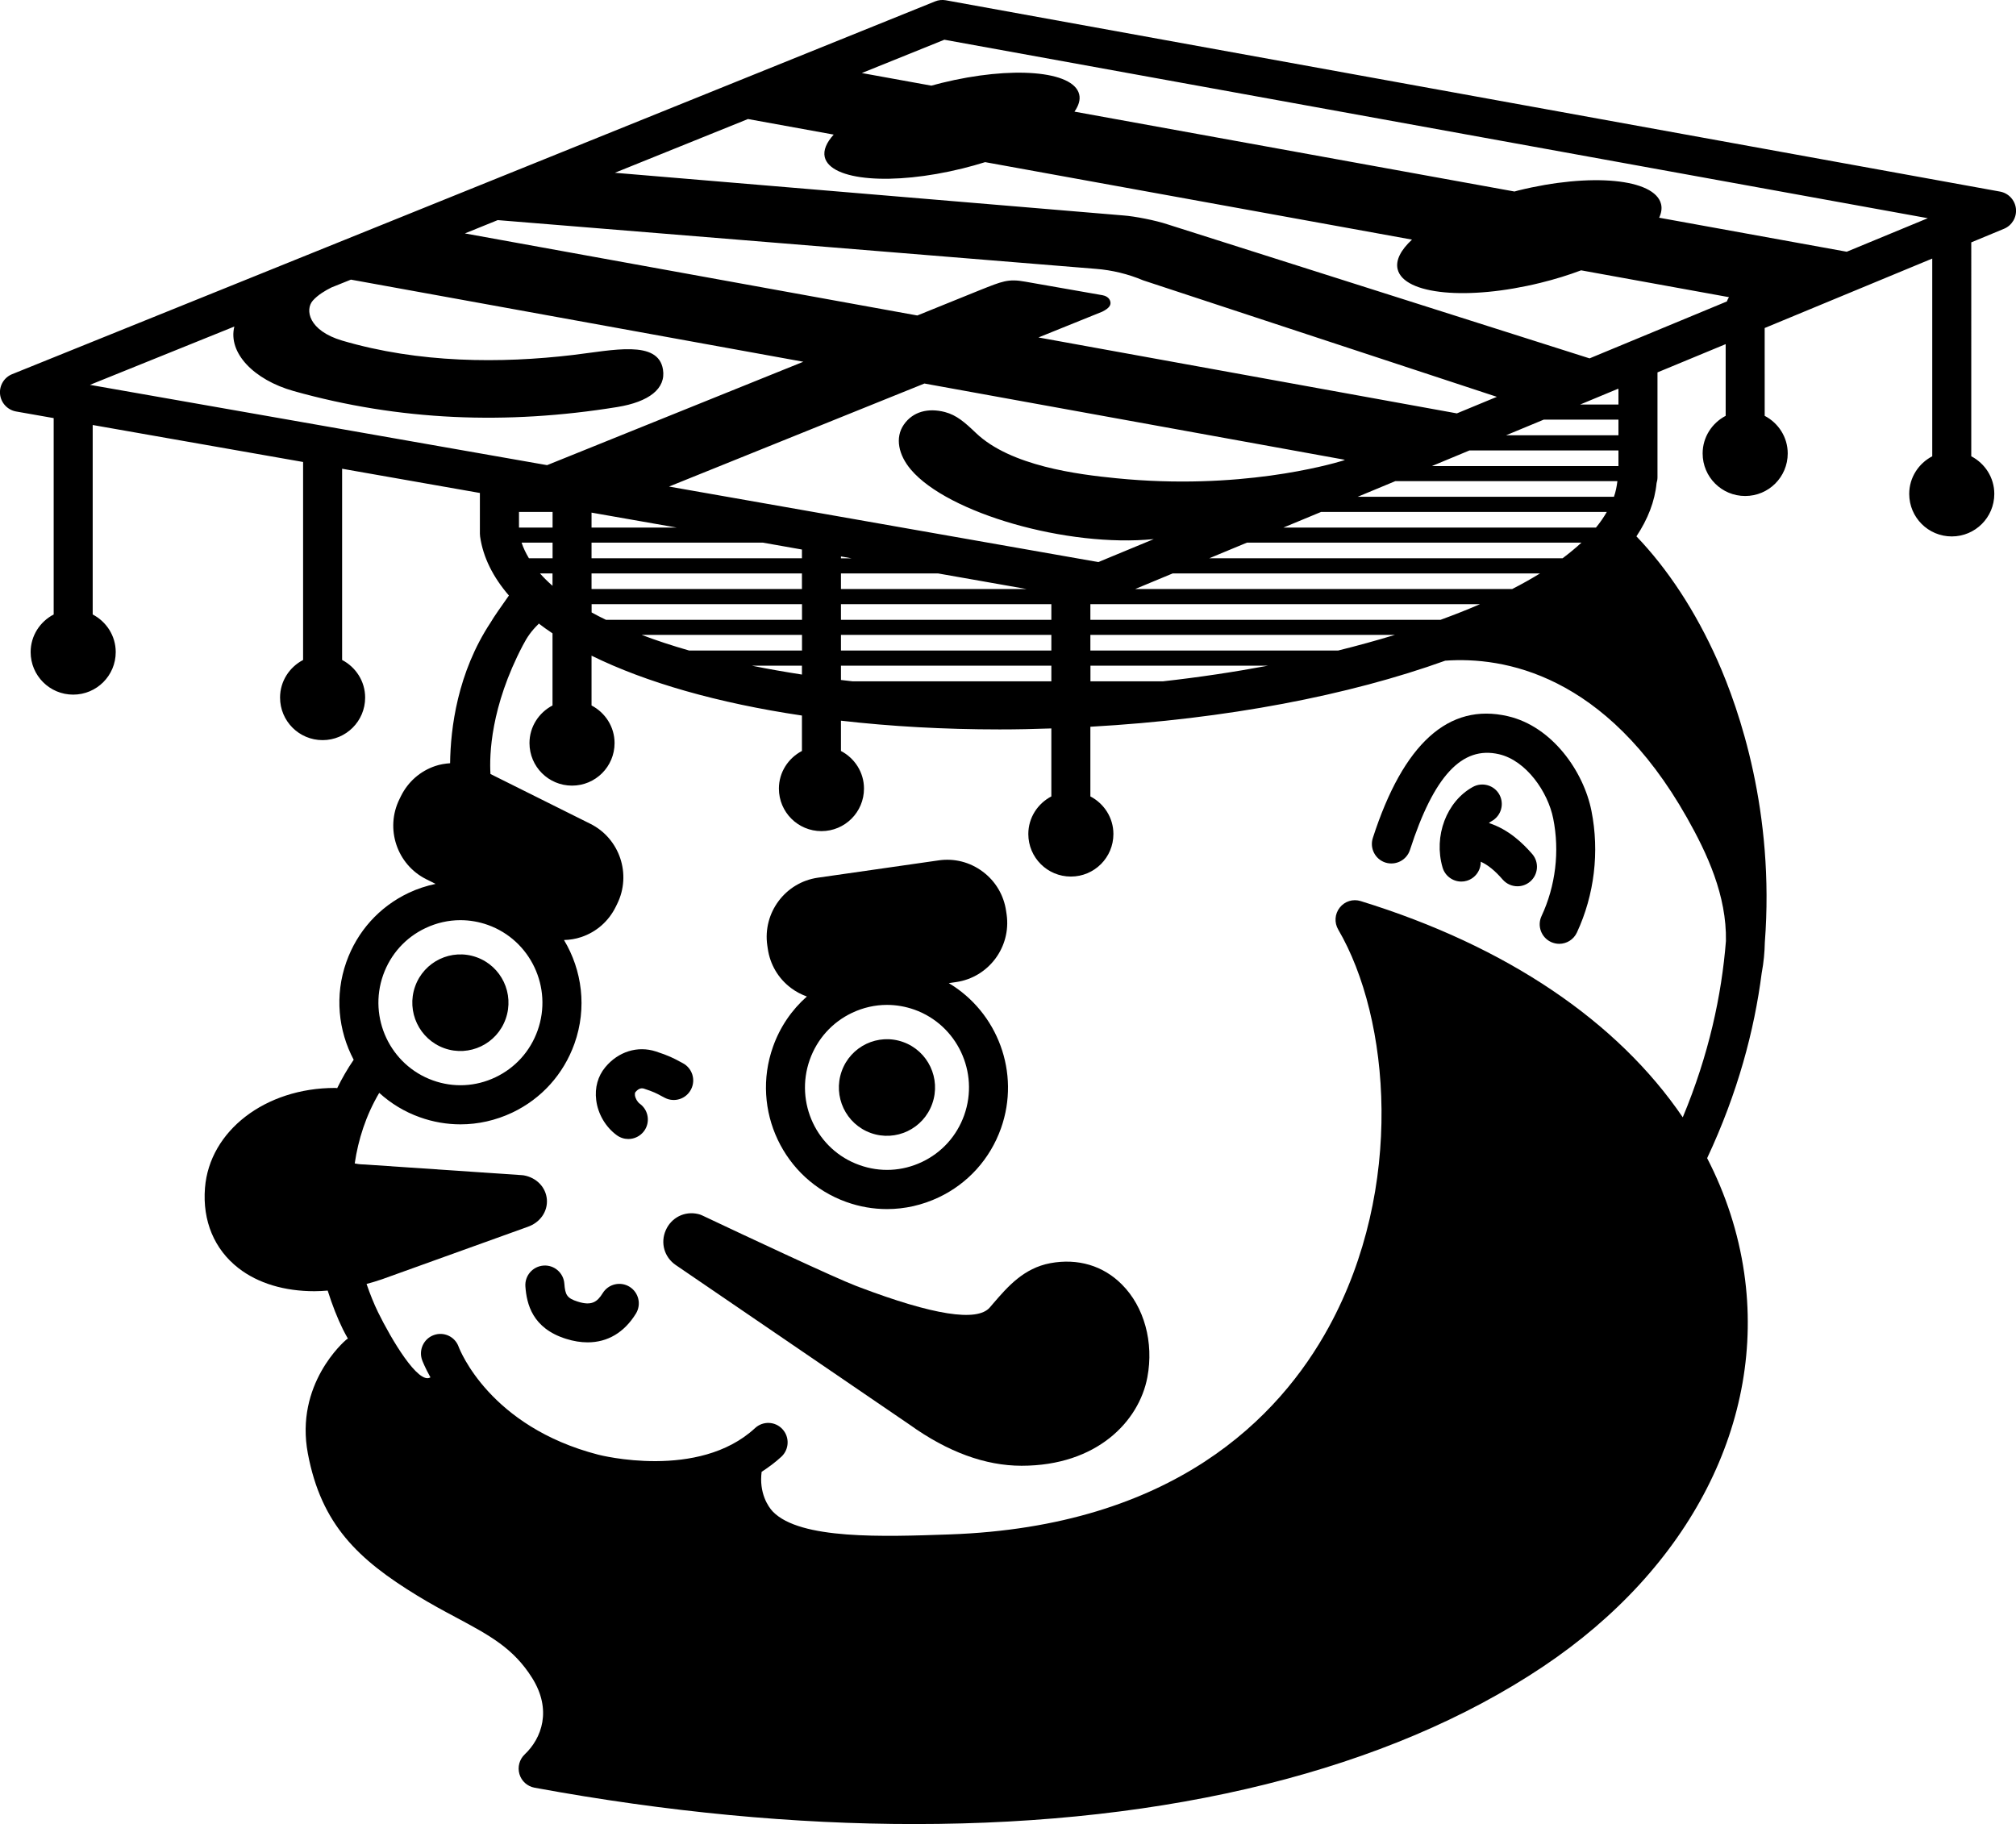
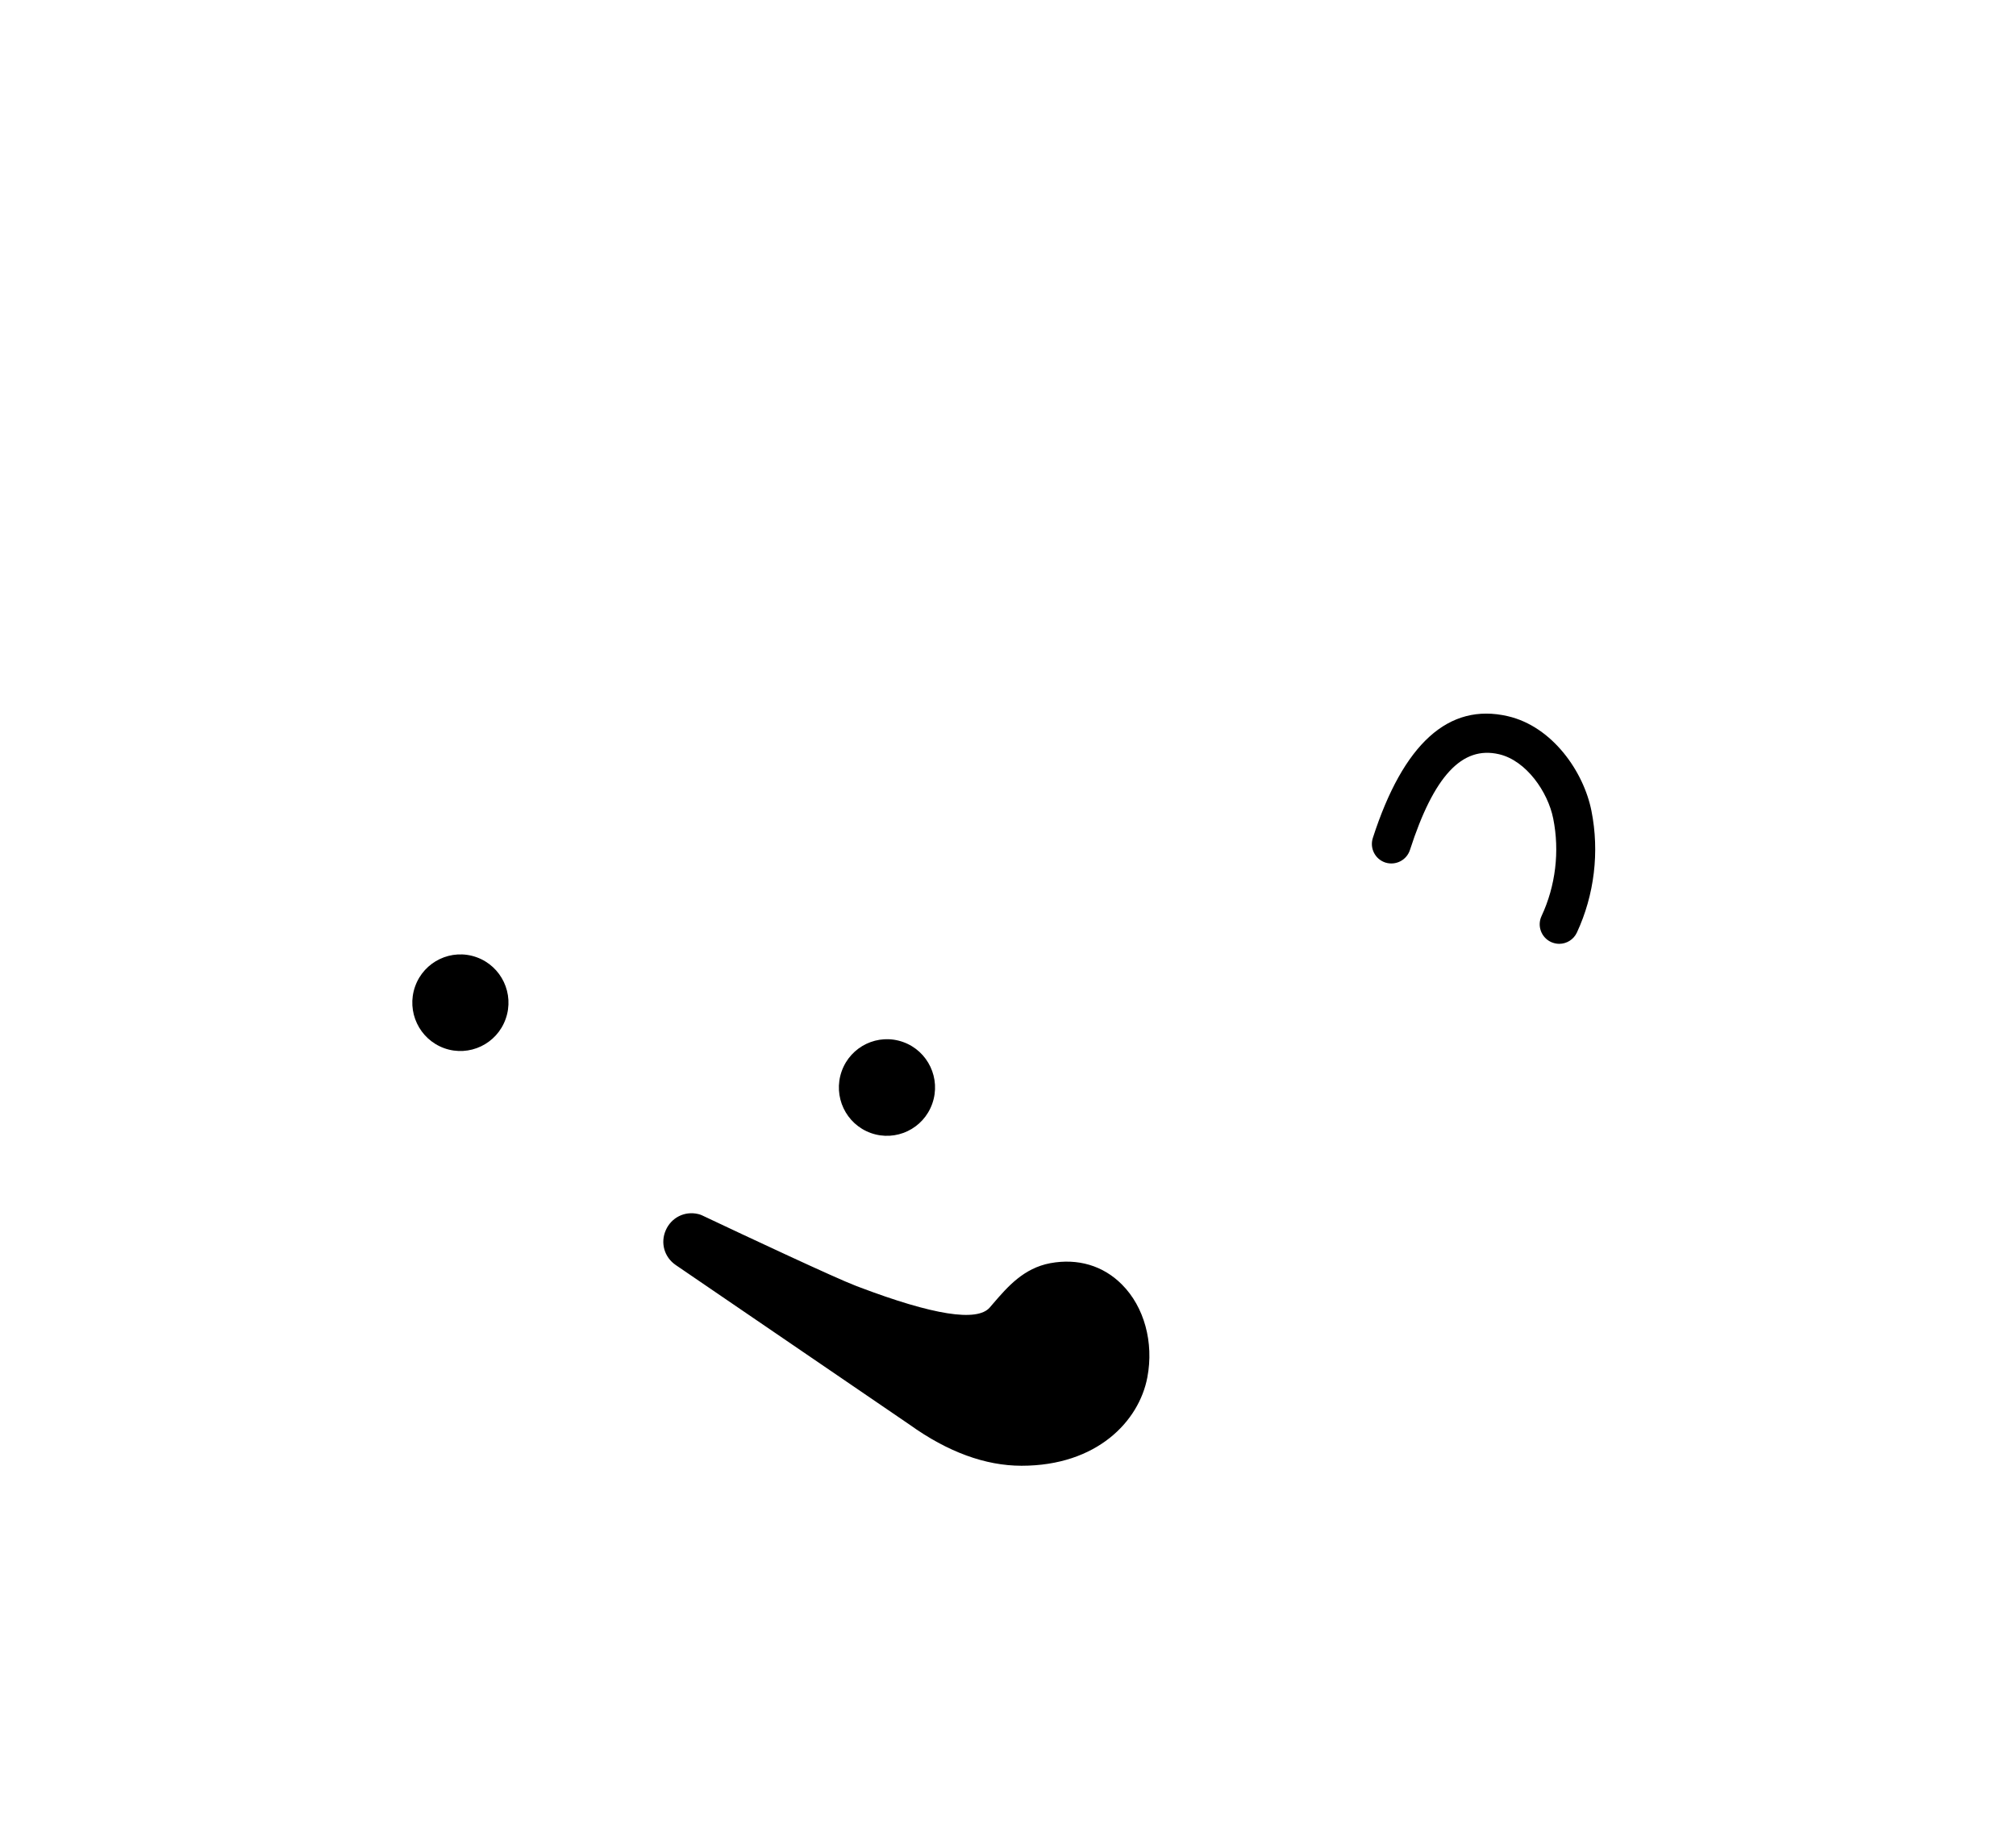
<svg xmlns="http://www.w3.org/2000/svg" version="1.1" id="Layer_1__x28_1:1_x29_" x="0px" y="0px" viewBox="0 0 286.21 258.97" style="enable-background:new 0 0 286.21 258.97;" xml:space="preserve">
  <style type="text/css">
	.st0{fill:#FFFFFF;}
	.st1{fill:none;stroke:#000000;stroke-miterlimit:10;}
</style>
  <g id="HAT_MAIN_2_">
-     <path d="M283.94,27.2L134.28,0.04c-0.51-0.09-1.05-0.04-1.53,0.16L1.73,53.12c-1.15,0.46-1.85,1.63-1.72,2.86   c0.13,1.23,1.06,2.22,2.27,2.44l5.34,0.94v27.88c-1.93,1.01-3.27,3.01-3.27,5.34c0,3.34,2.7,6.04,6.04,6.04s6.04-2.7,6.04-6.04   c0-2.33-1.34-4.33-3.27-5.34v-26.9l29.87,5.25v28.11c-1.93,1.01-3.27,3.01-3.27,5.34c0,3.34,2.7,6.04,6.04,6.04   c3.34,0,6.04-2.7,6.04-6.04c0-2.33-1.34-4.33-3.27-5.34V66.55l19.56,3.44v5.79c0,0.13,0.01,0.26,0.03,0.4   c0.43,2.98,1.85,5.77,4.09,8.37c-1.01,1.43-2.24,3.18-2.58,3.8c-4.73,7.15-5.71,15.05-5.77,20.01c-0.7,0.05-1.41,0.16-2.09,0.39   c-2.15,0.72-3.88,2.24-4.89,4.28l-0.21,0.43c-2.07,4.19-0.36,9.29,3.81,11.37l1.32,0.66c-1.31,0.28-2.59,0.69-3.83,1.28   c-4.16,1.97-7.3,5.46-8.84,9.81c-1.68,4.75-1.15,9.74,1.04,13.88c-0.9,1.32-1.67,2.66-2.34,4.03c-0.07,0-0.13-0.03-0.21-0.03   c-0.04,0-0.07,0-0.11,0c-9.88,0-17.81,6.09-18.45,14.2c-0.37,4.67,1.32,8.71,4.75,11.38c2.79,2.17,6.55,3.28,10.79,3.28   c0.61,0,1.25-0.04,1.88-0.09c0.65,2.07,1.39,3.93,2.15,5.48c0.23,0.46,0.47,0.9,0.72,1.34c-0.08,0.05-0.16,0.09-0.23,0.15   c-0.3,0.25-7.33,6.31-5.45,16.19c1.91,10.08,7.14,15.02,15.53,20.15c1.98,1.21,3.8,2.19,5.57,3.13c4.68,2.51,8.07,4.32,10.72,8.53   c2.88,4.57,1.36,8.61-1.03,10.87c-0.76,0.72-1.05,1.8-0.76,2.8c0.29,1,1.12,1.75,2.15,1.94c18.81,3.46,36.95,5.17,54,5.16   c36.04,0,67.16-7.62,89.17-22.35c20.93-14,31.6-34.9,28.56-55.89c-0.83-5.73-2.62-11.18-5.26-16.3c4.34-9.26,6.7-18.12,7.75-26.32   c0-0.01,0.01-0.02,0.01-0.04c0.27-1.45,0.4-2.88,0.43-4.28c1.41-18.44-3.6-32.98-6.71-39.99c-3.14-7.06-7.11-13.06-11.52-17.65   c1.62-2.44,2.61-4.97,2.86-7.56c0.08-0.26,0.13-0.54,0.13-0.82v-14.9l9.68-4.01v10.18c-1.93,1.01-3.27,3.01-3.27,5.34   c0,3.34,2.7,6.04,6.04,6.04s6.04-2.7,6.04-6.04c0-2.33-1.34-4.33-3.27-5.34V46.57l23.79-9.86v28.07c-1.93,1.01-3.27,3.01-3.27,5.34   c0,3.34,2.7,6.04,6.04,6.04s6.04-2.7,6.04-6.04c0-2.33-1.34-4.33-3.27-5.34V34.41l4.65-1.93c1.13-0.47,1.82-1.63,1.69-2.85   C286.07,28.41,285.15,27.42,283.94,27.2z M70.66,31.25l84.92,6.92c2.31,0.18,4.57,0.73,6.71,1.63l50.22,16.54l-5.68,2.35   l-59.4-10.78l9.06-3.66c1.04-0.52,1.26-0.97,1.14-1.45c-0.14-0.59-0.75-0.83-1.12-0.89l-10.95-1.92c-2.45-0.45-3.31-0.04-6.44,1.2   l-8.89,3.6L66,33.14L70.66,31.25z M119.39,92.36v-2.22h29.87v2.22H119.39z M149.26,94.51v2.22h-28.23   c-0.55-0.06-1.1-0.12-1.64-0.19v-2.03H149.26z M119.39,88v-2.22h29.87V88H119.39z M133.16,81.41l12.61,2.22h-26.38v-2.22H133.16z    M119.39,79.26V79l1.52,0.27H119.39z M94.98,69.08l36.26-14.63l59.7,10.83l-0.31,0.13c-1.95,0.58-14.73,4.23-32.14,2.49   c-5.47-0.54-15.02-1.73-19.94-6.43c-1.56-1.49-2.73-2.53-4.4-2.97c-2.35-0.61-4.53-0.09-5.83,1.78c-1.3,1.87-0.74,4.33,0.98,6.37   c5.26,6.24,22.27,11.1,34.5,9.89l-7.87,3.26L94.98,69.08z M97.84,92.36c-2.38-0.68-4.63-1.42-6.74-2.22h22.76v2.22H97.84z    M113.85,94.51v1.26c-2.43-0.38-4.81-0.79-7.11-1.26H113.85z M86.03,88c-0.71-0.34-1.39-0.69-2.04-1.05v-1.17h29.87V88H86.03z    M83.98,83.63v-2.22h29.87v2.22H83.98z M83.98,79.26v-2.22h24.32l5.55,0.98v1.24H83.98z M83.98,74.9v-2.12l12.08,2.12H83.98z    M154.8,94.51h25.22c-4.87,0.91-9.88,1.66-14.91,2.22h-10.3V94.51z M154.8,92.36v-2.22h43.23c-2.6,0.79-5.28,1.53-8.06,2.22H154.8z    M154.8,88v-2.22h55.31c-1.78,0.77-3.65,1.51-5.6,2.22H154.8z M161.15,83.63l5.34-2.22h52.15c-1.24,0.76-2.55,1.5-3.96,2.22H161.15   z M171.68,79.26l5.35-2.22h47.49c-0.81,0.75-1.71,1.49-2.68,2.22H171.68z M182.21,74.9l5.35-2.22h40.56   c-0.43,0.75-0.94,1.49-1.54,2.22H182.21z M192.75,70.53l5.34-2.22h31.53c-0.09,0.75-0.23,1.49-0.49,2.22H192.75z M229.77,57.43   h-5.43l5.34-2.22h0.09V57.43z M229.77,59.58v2.22h-15.96l5.35-2.22H229.77z M229.77,63.95v2.22h-26.49l5.34-2.22H229.77z    M12.77,54.64l20.5-8.28c-0.93,3.74,2.77,7.57,8.42,9.16c15.04,4.22,30.24,4.81,45.93,2.27c4.51-0.73,6.95-2.61,6.5-5.34   c-0.69-4.23-7.09-2.73-12.79-2.05c-10.25,1.21-21.84,1.17-32.74-2.04c-4.83-1.43-5.29-4.41-4.19-5.67   c0.72-0.82,1.81-1.46,2.66-1.88l2.76-1.11l64.23,11.66L77.67,66.04L12.77,54.64z M75.09,79.26c-0.43-0.72-0.79-1.46-1.04-2.22h4.4   v2.22H75.09z M78.44,81.41v1.76c-0.65-0.57-1.25-1.16-1.78-1.76H78.44z M73.68,74.9v-2.22h4.77v2.22H73.68z M54.4,138.42   c1.05-2.95,3.18-5.32,6-6.65c1.58-0.75,3.27-1.13,4.96-1.13c1.32,0,2.64,0.23,3.91,0.68c6.05,2.17,9.22,8.88,7.06,14.97   c-1.05,2.96-3.18,5.32-6,6.66c-2.8,1.33-5.95,1.49-8.87,0.44C55.41,151.22,52.24,144.51,54.4,138.42z M238.9,158.63   c-9.21-13.55-24.93-24.29-45.73-30.7c-1.09-0.34-2.27,0.03-2.97,0.93c-0.71,0.9-0.79,2.13-0.21,3.12   c7.39,12.63,9.44,36.7-1.34,56.43c-7,12.81-22.03,28.32-53.85,29.44c-9.44,0.33-21.19,0.75-25.07-3.23   c-0.69-0.71-1.99-2.69-1.6-5.66c0.97-0.63,1.91-1.32,2.8-2.14c1.12-1.04,1.19-2.79,0.16-3.91c-1.03-1.13-2.78-1.19-3.89-0.16   c-8.03,7.44-22.1,3.82-22.26,3.78c-15.42-3.98-19.66-14.88-19.83-15.33c-0.52-1.44-2.1-2.17-3.53-1.65   c-1.43,0.52-2.17,2.11-1.65,3.55c0.05,0.14,0.41,1.07,1.18,2.45c-1.72,1.09-5.57-5.44-7.45-9.27c-0.56-1.15-1.11-2.51-1.62-3.99   c0.72-0.19,1.45-0.41,2.18-0.66l20.7-7.45c1.76-0.61,2.85-2.17,2.72-3.89c-0.14-1.72-1.46-3.1-3.29-3.42   c-0.1-0.02-0.2-0.03-0.29-0.03l-22.26-1.51c-0.82-0.01-1.25-0.12-1.44-0.15c0.5-3.39,1.58-6.8,3.48-10.02   c1.63,1.48,3.56,2.68,5.76,3.46c1.89,0.68,3.84,1.01,5.78,1.01c2.5,0,5-0.56,7.33-1.66c4.16-1.97,7.3-5.46,8.85-9.81c0,0,0,0,0,0   c1.8-5.06,1.08-10.42-1.49-14.7c0.82-0.02,1.65-0.15,2.45-0.42c2.15-0.72,3.88-2.24,4.89-4.28l0.21-0.43   c2.07-4.19,0.36-9.29-3.81-11.37l-14.18-7.07c-0.16-2.7,0.01-9.53,4.6-18.27c0.61-1.17,1.2-2.04,2.25-3.05l-0.04-0.08   c0.64,0.49,1.3,0.97,2,1.43v10.24c-1.93,1.01-3.27,3.01-3.27,5.34c0,3.34,2.7,6.04,6.04,6.04s6.04-2.7,6.04-6.04   c0-2.33-1.34-4.33-3.27-5.34v-7.07c7.74,3.81,17.96,6.73,29.87,8.5v5.03c-1.93,1.01-3.27,3.01-3.27,5.34c0,3.34,2.7,6.04,6.04,6.04   s6.04-2.7,6.04-6.04c0-2.33-1.34-4.33-3.27-5.34v-4.3c7.05,0.81,14.6,1.24,22.52,1.24c2.41,0,4.87-0.05,7.35-0.14v9.65   c-1.93,1.01-3.27,3.01-3.27,5.34c0,3.34,2.7,6.04,6.04,6.04s6.04-2.7,6.04-6.04c0-2.33-1.34-4.33-3.27-5.34v-9.89   c19.37-1.09,36.76-4.48,50.38-9.38c8.22-0.59,22.75,1.82,34.31,22.28c2.88,5.1,5.66,11.06,5.54,17.52   C244.42,141.29,242.61,149.74,238.9,158.63z M245.16,42.8l-19.49,8.08l-59.89-19.02c-1.76-0.59-4.73-1.16-6.27-1.27l-72.22-6.06   l18.9-7.63l12.17,2.21c-1.02,1.12-1.5,2.22-1.27,3.2c0.82,3.35,9.57,4.07,19.55,1.61c1.11-0.27,2.18-0.58,3.22-0.9l60.6,11   c-1.57,1.46-2.35,2.91-2.04,4.2c0.88,3.62,9.97,4.48,20.3,1.93c2.04-0.5,3.97-1.1,5.75-1.77l20.99,3.81   C245.34,42.37,245.24,42.58,245.16,42.8z M262.18,35.74l-26.63-4.83c0.31-0.67,0.42-1.32,0.27-1.93c-0.88-3.62-9.97-4.48-20.3-1.93   c-0.17,0.04-0.34,0.09-0.51,0.14l-62.47-11.34c0.6-0.86,0.86-1.69,0.67-2.46c-0.82-3.35-9.57-4.07-19.55-1.61   c-0.49,0.12-0.96,0.25-1.44,0.38l-9.87-1.79l11.72-4.73l139.62,25.34L262.18,35.74z" />
    <path d="M63.07,148.82c3.55,1.27,7.46-0.59,8.72-4.16c1.27-3.57-0.59-7.49-4.14-8.76c-3.55-1.27-7.46,0.59-8.72,4.16   C57.67,143.62,59.52,147.54,63.07,148.82z" />
-     <path d="M120.15,170.65c1.89,0.68,3.84,1.01,5.78,1.01c2.51,0,5-0.56,7.33-1.66c4.16-1.97,7.3-5.46,8.85-9.81c0,0,0,0,0,0   c2.8-7.89-0.5-16.49-7.41-20.61l1.03-0.15c4.62-0.66,7.84-4.97,7.18-9.6l-0.07-0.47c-0.32-2.25-1.49-4.24-3.31-5.6   c-1.81-1.36-4.03-1.93-6.26-1.61l-17.16,2.46c-4.62,0.66-7.84,4.97-7.18,9.6l0.07,0.47c0.32,2.25,1.49,4.24,3.31,5.6   c0.69,0.52,1.45,0.91,2.24,1.2c-2.16,1.91-3.82,4.34-4.81,7.14C106.56,157.57,111.23,167.46,120.15,170.65z M114.96,150.46   c1.05-2.95,3.18-5.32,6-6.66c1.58-0.75,3.27-1.13,4.96-1.13c1.32,0,2.64,0.23,3.91,0.68c6.05,2.17,9.22,8.88,7.06,14.97   c-1.05,2.95-3.18,5.32-6,6.65c-2.8,1.33-5.95,1.49-8.87,0.44C115.96,163.27,112.8,156.55,114.96,150.46z" />
    <path d="M123.63,160.86c3.55,1.27,7.46-0.59,8.72-4.16c1.27-3.57-0.59-7.49-4.14-8.76c-3.55-1.27-7.46,0.59-8.72,4.16   C118.23,155.67,120.08,159.59,123.63,160.86z" />
-     <path d="M98.11,154.66c0.7-1.36,0.16-3.03-1.2-3.73l-0.47-0.25c-0.74-0.4-1.5-0.81-3.33-1.4c-2.59-0.84-5.34,0.02-7.18,2.24   c-1.05,1.26-1.51,2.91-1.29,4.65c0.24,1.97,1.33,3.84,2.92,5c0.49,0.36,1.07,0.54,1.64,0.54c0.85,0,1.69-0.39,2.24-1.13   c0.9-1.23,0.64-2.97-0.6-3.87c-0.35-0.26-0.64-0.76-0.7-1.21c-0.02-0.19,0-0.36,0.06-0.43c0.39-0.48,0.8-0.64,1.22-0.51   c1.36,0.44,1.8,0.68,2.41,1.01l0.57,0.3C95.75,156.56,97.41,156.03,98.11,154.66z" />
-     <path d="M89.38,182.69c-1.3-0.8-3.01-0.4-3.81,0.9c-0.78,1.26-1.58,1.83-3.54,1.21c-1.55-0.49-1.79-0.96-1.91-2.56   c-0.11-1.53-1.45-2.68-2.97-2.56c-1.53,0.12-2.67,1.44-2.56,2.97c0.18,2.47,0.98,5.93,5.77,7.43c1.07,0.34,2.09,0.5,3.07,0.5   c2.82,0,5.19-1.39,6.85-4.08C91.08,185.2,90.68,183.5,89.38,182.69z" />
    <path d="M149.11,179.34c-3.78,0.71-6.05,3.34-8.06,5.67l-0.54,0.63c-1.8,2.06-8.05,1.07-18.57-2.92l-0.47-0.18   c-2.75-1.04-15.47-6.99-21.8-9.99c-0.18-0.08-0.36-0.15-0.56-0.19c-1.91-0.45-3.8,0.5-4.59,2.3c-0.79,1.8-0.21,3.83,1.41,4.94   l33.21,22.67c5.4,3.87,10.74,5.83,15.89,5.83c10.7,0,16.68-6.31,17.86-12.56c0.94-4.96-0.45-10.01-3.61-13.17   C156.62,179.68,153,178.62,149.11,179.34z" />
    <path d="M214.06,101.68c-8.38-1.94-14.83,3.87-19.16,17.29c-0.47,1.46,0.33,3.02,1.78,3.49c1.46,0.46,3.02-0.33,3.49-1.79   c3.39-10.49,7.39-14.81,12.64-13.59c3.86,0.89,6.95,5.35,7.7,9.14c0.93,4.64,0.34,9.56-1.66,13.84c-0.65,1.39-0.04,3.03,1.34,3.68   c0.38,0.17,0.78,0.26,1.17,0.26c1.04,0,2.04-0.59,2.51-1.6c2.49-5.35,3.22-11.48,2.07-17.26   C224.84,109.56,220.39,103.14,214.06,101.68z" />
-     <path d="M211.38,116.85c0.13-0.1,0.25-0.2,0.39-0.27c1.34-0.74,1.83-2.42,1.1-3.76c-0.73-1.34-2.42-1.83-3.76-1.1   c-3.75,2.06-5.61,6.98-4.31,11.44c0.35,1.21,1.46,2,2.66,2c0.26,0,0.51-0.03,0.77-0.11c1.23-0.36,2.01-1.49,1.99-2.71   c1.02,0.46,2.02,1.27,3.11,2.53c0.55,0.63,1.32,0.96,2.1,0.96c0.64,0,1.28-0.22,1.81-0.67c1.16-1,1.29-2.75,0.29-3.91   C216.2,119.73,214.22,117.78,211.38,116.85z" />
  </g>
</svg>